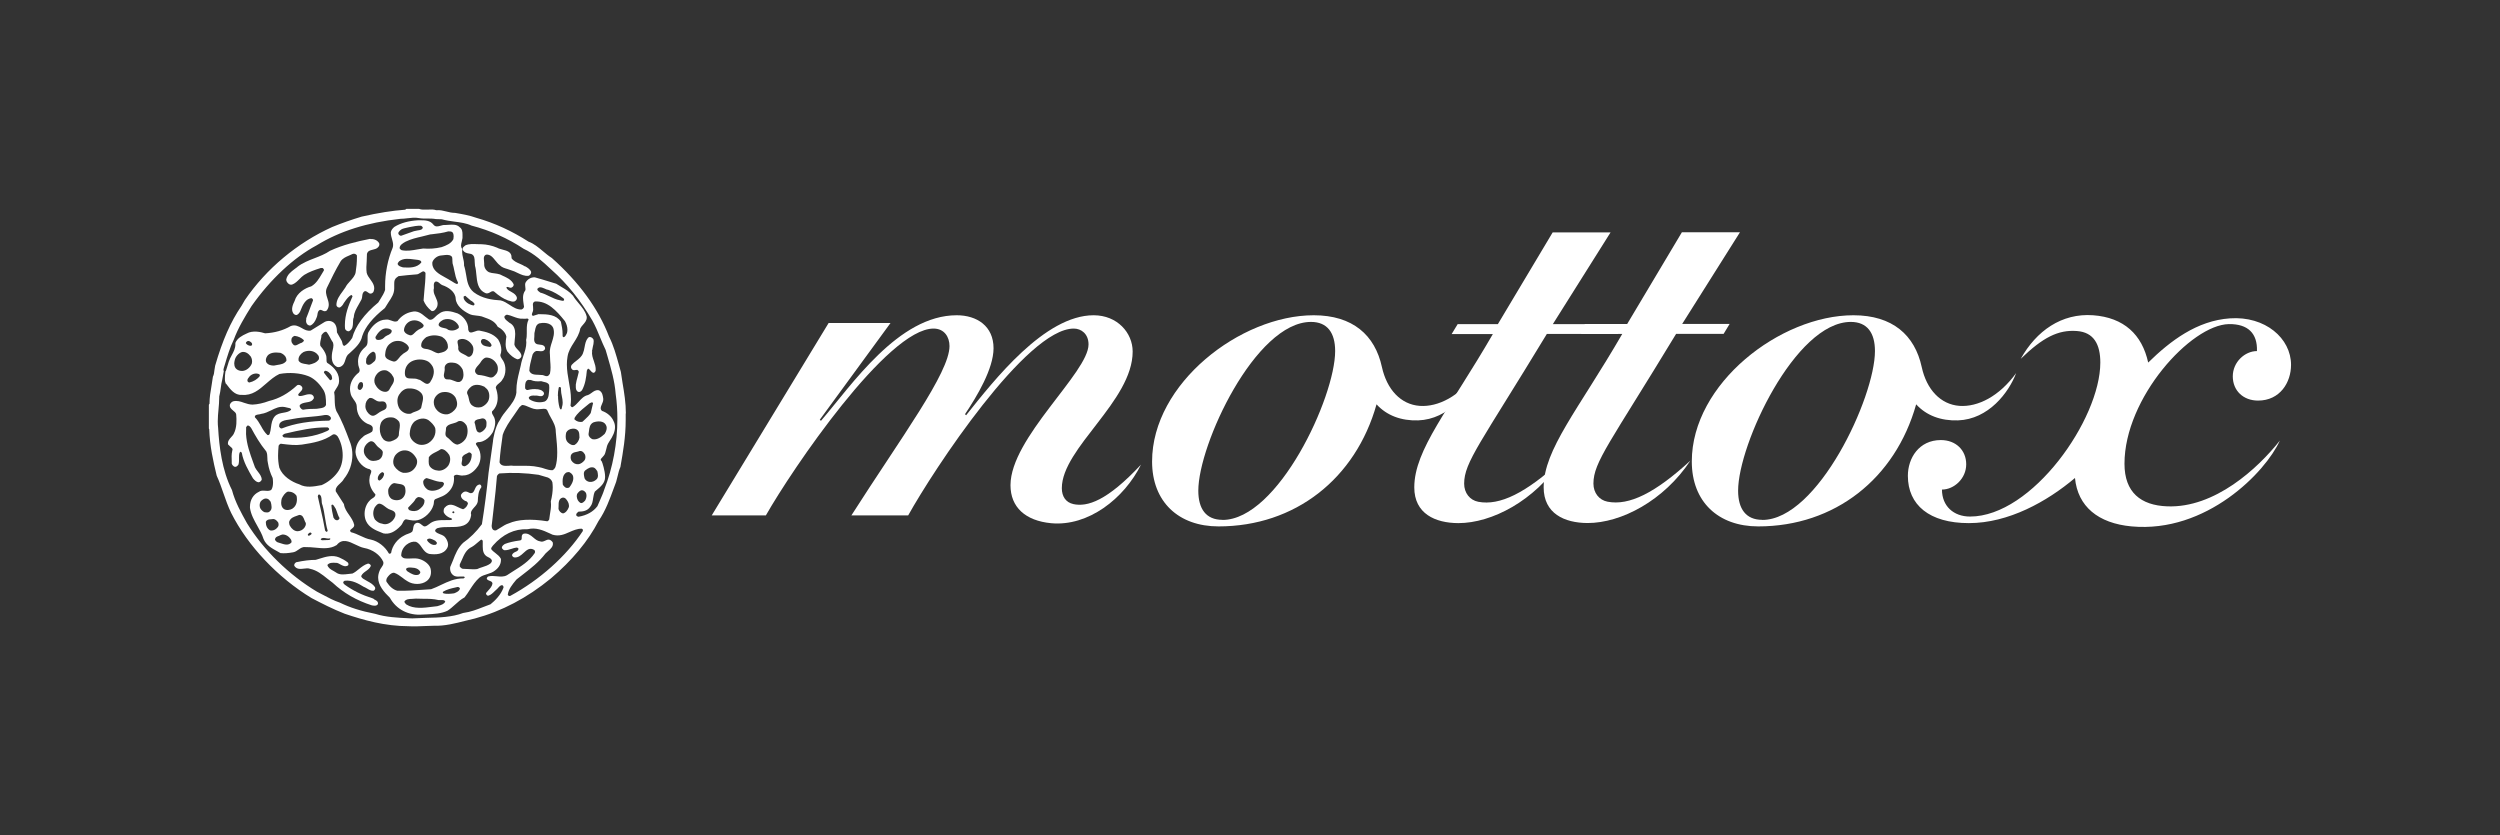
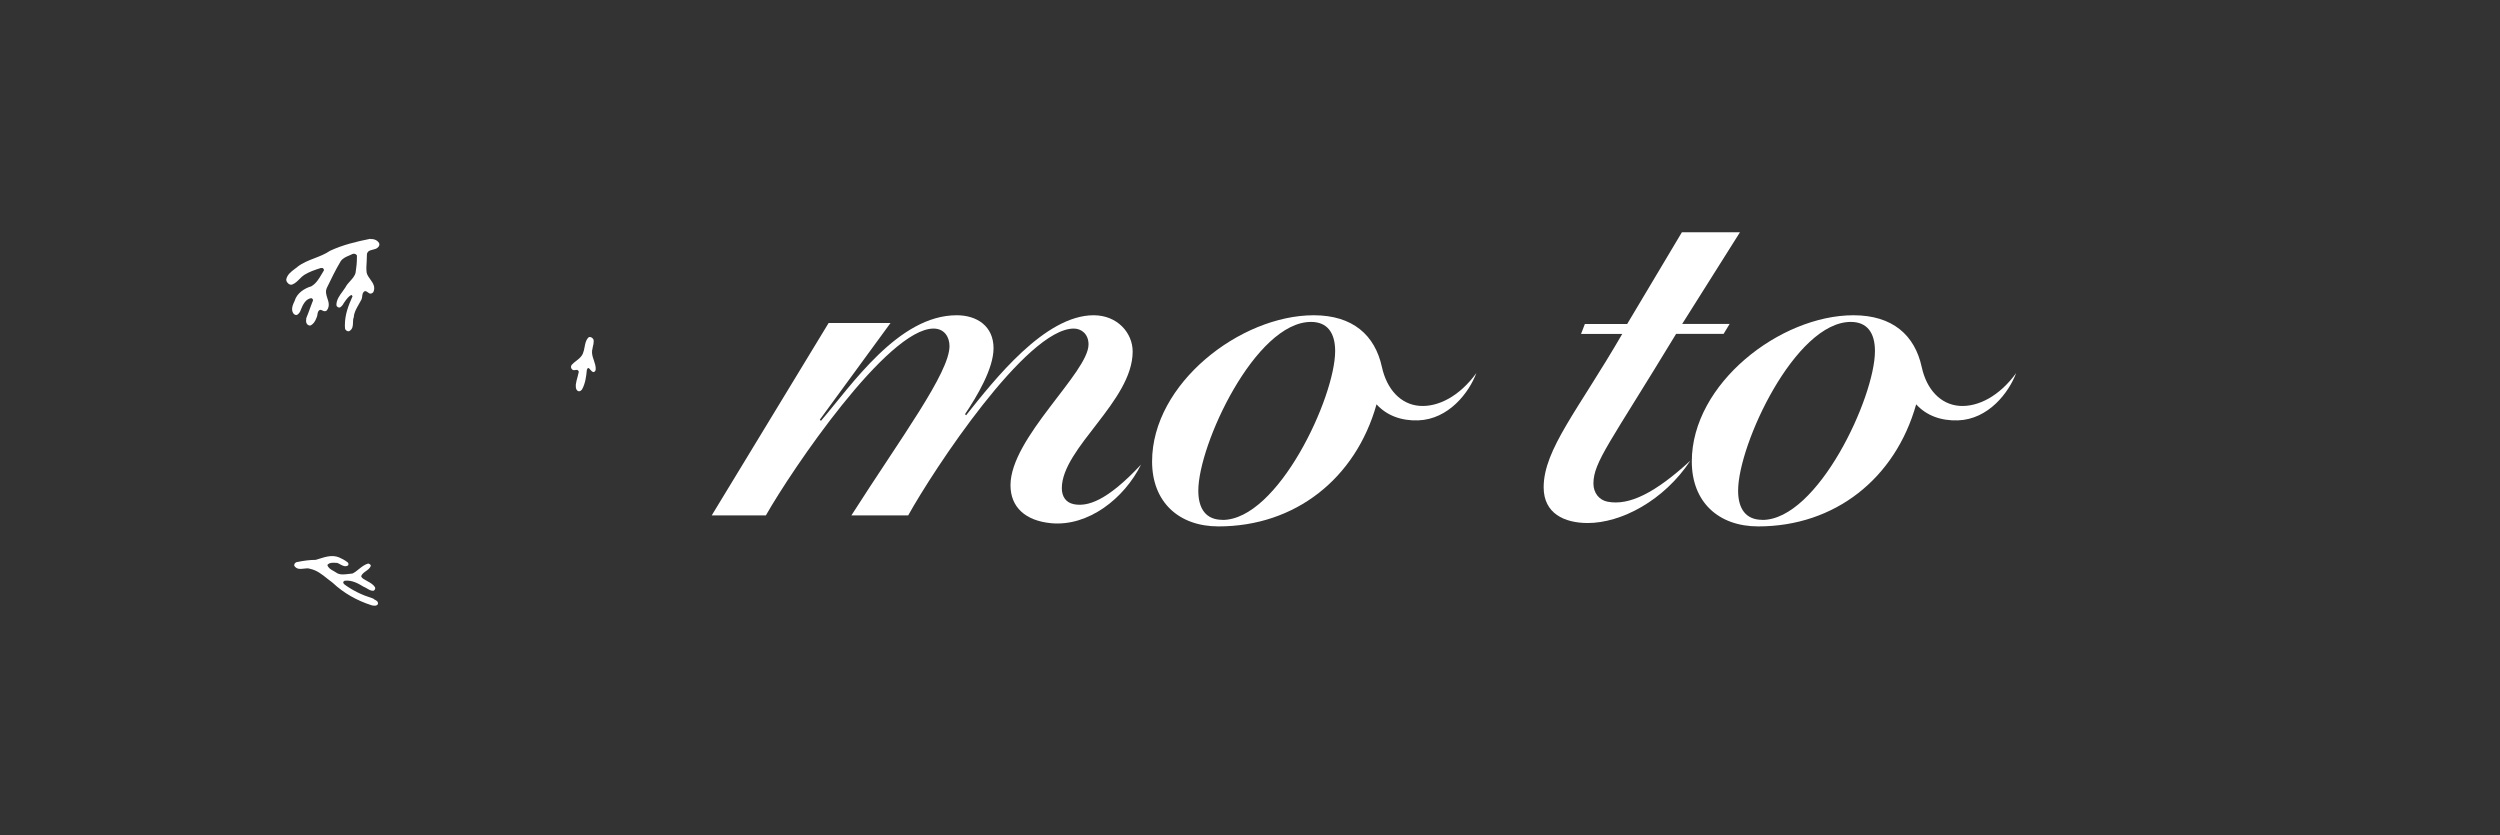
<svg xmlns="http://www.w3.org/2000/svg" id="_レイヤー_1" viewBox="0 0 274.22 91.64">
  <rect x="0" y="0" width="274.22" height="91.64" fill="#333333" stroke="none" />
  <defs>
    <style>.cls-1{fill:#fff;}.cls-2{fill:none;}</style>
  </defs>
-   <rect class="cls-2" width="274.22" height="91.64" />
  <path class="cls-1" d="M155.73,44.52c-2.09-.15-3.61-1.81-4.15-4.26-.76-3.5-3.2-5.68-7.48-5.68-8.03,0-17.73,7.48-17.73,16.04,0,4.41,2.89,7.12,7.29,7.12,8.39,0,15.04-5.23,17.33-13.39,1.12,1.23,2.71,1.82,4.57,1.76,3.35-.12,5.58-3.05,6.38-5.19-1.86,2.56-4.2,3.74-6.21,3.6ZM134.09,57.02c-1.81,0-2.65-1.21-2.65-3.2,0-5.07,6.27-18.51,12.36-18.51,1.81,0,2.65,1.21,2.65,3.2,0,5.06-6.27,18.52-12.36,18.52" />
  <path class="cls-1" d="M214.94,44.52c-2.09-.15-3.62-1.81-4.15-4.26-.76-3.5-3.2-5.68-7.49-5.68-8.01,0-17.73,7.48-17.73,16.04,0,4.41,2.89,7.12,7.29,7.12,8.38,0,15.03-5.23,17.32-13.39,1.12,1.23,2.71,1.82,4.59,1.76,3.35-.12,5.57-3.05,6.38-5.19-1.86,2.56-4.21,3.74-6.22,3.6ZM193.3,57.02c-1.8,0-2.65-1.21-2.65-3.2,0-5.07,6.27-18.51,12.36-18.51,1.81,0,2.65,1.21,2.65,3.2,0,5.06-6.27,18.52-12.36,18.52" />
  <path class="cls-1" d="M117.73,55.29c-.82-.18-1.26-.83-1.26-1.74,0-4.4,7.77-9.56,7.77-14.99,0-2.05-1.68-3.98-4.28-3.98-5.37,0-10.91,7.11-13.99,10.97l-.12-.12c1.33-1.98,3.13-5,3.13-7.23,0-2.42-1.81-3.62-4.04-3.62-6.4,0-11.52,7.66-14.89,11.58l-.13-.12,7.76-10.61h-6.79l-12.82,21.1h5.94c2.84-5,13.33-20.49,18.39-20.49,1.21,0,1.75.96,1.75,1.92,0,2.93-5.33,10.06-10.76,18.57h6.23c2.78-5,12.97-20.49,18.16-20.49.84,0,1.62.6,1.62,1.74,0,3.08-8.56,10.25-8.56,15.44,0,2.42,1.64,3.9,4.46,4.17,4.06.38,8-2.69,9.86-6.43-3.73,4-5.9,4.67-7.44,4.33Z" />
-   <path class="cls-1" d="M221.67,39.34c2.4-2.32,4.08-3.19,6.15-3.03,1.85.14,2.56,1.47,2.56,3.46,0,6.21-7.48,16.89-14.29,16.89-1.81,0-3.08-1.15-3.08-2.96,1.33,0,2.66-1.21,2.66-2.77s-1.15-2.66-2.78-2.66c-2.41,0-3.62,1.99-3.62,3.92,0,3.19,2.35,5.19,6.69,5.19s8.56-2.35,11.64-4.95c.3,3.13,2.55,4.97,6.2,5.31,8.21.76,14.71-5.95,16.27-9.41-2.4,3.04-7.14,7.42-12.36,7.21-2.89-.11-4.68-1.53-4.68-4.67,0-7.23,7.29-15.24,11.45-15.32,2.09-.03,3.15,1.02,3.08,2.96-1.32,0-2.65,1.2-2.65,2.77s1.15,2.66,2.77,2.66c2.41,0,3.62-1.99,3.62-3.92,0-2.91-2.83-5.37-6.7-5.1-3.63.25-6.55,2.48-8.97,4.85-.67-3.08-2.67-4.94-6.04-5.19-3.47-.25-6.23,1.73-7.93,4.76Z" />
  <path class="cls-1" d="M184.51,35.54l6.34-10.06h-6.37l-6,10.06h-4.64l-.42,1.09h4.52c-4.82,8.32-8.62,12.67-8.62,16.82,0,2.89,2.29,3.91,4.82,3.92,3.68,0,8.36-2.44,11.28-6.85-3.87,3.56-6.73,4.97-9.09,4.51-.93-.18-1.55-.97-1.55-1.99,0-2.36,1.83-4.48,9.07-16.42h5.21l.66-1.09h-5.2Z" />
-   <path class="cls-1" d="M177.45,36.64l.54-1.09h-7.66l6.33-10.06h-6.35l-6.01,10.06h-4.41l-.66,1.09h4.52c-4.82,8.32-8.62,12.67-8.62,16.82,0,2.89,2.3,3.91,4.83,3.92,3.67,0,8.35-2.44,11.28-6.85-3.88,3.56-6.74,4.96-9.09,4.51-.93-.18-1.55-.97-1.55-1.99,0-2.36,1.83-4.48,9.07-16.42h7.78Z" />
-   <path class="cls-1" d="M24.5,40.62s.01-.1.03-.17c0,0,.03-.12.03-.12l.11-.36c.27-.91.55-1.85.97-2.71.48-1.29,1.2-2.49,1.96-3.7,2.05-2.91,4.58-5.28,7.13-6.65,2.54-1.56,5.55-2.51,9.2-2.91.25,0,.51-.03.76-.06.41-.05.83-.1,1.26-.02.31.06.61.05.9.05.31,0,.64,0,.97.06.02,0,.58.02.63.02.46.13.94.2,1.41.26.63.08,1.29.17,1.85.43,2.06.54,3.98,1.39,5.73,2.55,1.15.53,2.08,1.39,3.05,2.3,1.7,1.5,3.21,3.38,4.49,5.58.33.6.6,1.23.85,1.85.19.45.38.92.6,1.36h0s.23.79.23.79c.37,1.28.76,2.61.87,4.03.13.9.19,1.83.19,2.76,0,2.63-.5,5.34-1.44,7.74-.12.39-.29.76-.45,1.13,0,0-.27.62-.3.69-.46.61-1.15,1-2.07,1.16-.13-.02-.22-.08-.26-.18h0s0-.03,0-.03c0-.17.18-.29.26-.35.46,0,.96-.07,1.27-.52.23-.27.28-.6.33-.95.04-.25.08-.51.19-.73.02-.01.15-.13.15-.13.48-.4.97-.81.97-1.44,0,0,0-.11,0-.11,0-.55-.3-1.54-.38-1.66,0,0-.01-.01-.02-.02-.05-.04-.08-.09-.08-.13h0c0-.08.08-.17.18-.27.12-.13.27-.28.32-.49,0,0,.14-.52.14-.52.05-.23.08-.37.29-.7.43-.61.64-1.13.64-1.61,0-.24-.06-.47-.17-.67-.19-.47-.69-.91-1.26-1.1-.1-.09-.14-.19-.14-.3,0-.14.07-.29.13-.43.07-.16.15-.33.15-.51,0,0,0-.03,0-.03v-.07c-.05-.34-.09-.73-.47-.92,0,0-.02,0-.03,0-.3-.07-.55.11-.79.29-.12.09-.25.18-.38.23-.44.09-.72.4-1.02.73-.2.22-.41.45-.67.6-.02,0-.12.04-.23-.16.03-.24.05-.47.05-.7,0-.67-.12-1.31-.23-1.93-.11-.62-.22-1.24-.22-1.89,0-.28.02-.56.07-.84.08-.59.39-1.09.7-1.57.3-.47.61-.96.7-1.54.08-.16.19-.29.3-.41.2-.23.41-.47.41-.79,0-.05,0-.11-.02-.16-.14-.54-.51-.98-.86-1.4-.22-.27-.46-.54-.63-.84-.37-.43-.83-.7-1.27-.96l-.57-.35s-.02,0-.03-.01l-1.51-.46-.8-.23s-.02,0-.02,0c-.39-.02-.76.18-.99.55-.05.09-.06.18-.06.27,0,.08.01.15.02.23.01.08.02.15.02.22,0,.05,0,.11-.02.16-.19.25-.25.53-.25.81,0,.22.03.44.06.64,0,0,.04.29.05.35-.03.15-.15.27-.3.3-.48.01-.89-.25-1.28-.51-.31-.2-.63-.41-.99-.49-.9-.05-2.03-.2-2.95-.9-.61-.5-.72-1.21-.83-1.9-.06-.34-.12-.7-.23-1.03,0-.02,0-.12,0-.12,0-.25-.05-.49-.11-.72-.05-.22-.1-.44-.1-.66l.02-.24h0s0-.06-.02-.08c-.08-.11-.12-.23-.12-.36,0-.15.04-.3.08-.45,0,0,.08-.38.08-.38,0,0,0-.02,0-.02v-.26s0-.12,0-.12c0-.28-.03-.6-.31-.79,0,0,0,0,0,0,0,0,0,0,0,0-.32-.33-.81-.29-1.23-.26,0,0-.36.02-.36.02-.17-.02-.34.03-.51.08-.29.08-.55.16-.78-.12-.36-.47-.91-.48-1.44-.48,0,0-.25,0-.25,0-1.03.06-1.9.3-2.58.72-.2.15-.35.36-.4.57,0,.03,0,.06,0,.1,0,.25.07.47.13.68.06.21.12.41.12.63,0,.1-.01.21-.05.32-.54,1.29-.83,2.77-.83,4.21,0,.14,0,.28,0,.41-.11.36-.31.67-.5.98,0,0-.23.37-.25.4-1.55,1.28-2.51,2.59-2.86,3.89-.31.46-.6.74-.86.87-.15-.03-.18-.14-.22-.33,0,0-.05-.18-.05-.18,0,0,0-.02-.01-.03,0,0-.52-.93-.53-.94,0-.47-.08-.98-.55-1.19-.22-.1-.52-.09-.76.02-.01,0-1.47.9-1.57.97-.37.07-.66-.09-.97-.27-.36-.2-.73-.41-1.21-.23-.83.48-1.78.75-2.82.8-.48-.15-1.36-.35-2.02.02-.51.23-1.03.51-1.24,1.03,0,.01,0,.03,0,.04,0,0,0,.11,0,.11,0,.45-.2.83-.4,1.2-.12.22-.24.45-.32.69,0,0-.28.91-.31,1-.01.02-.04.05-.06.08,0,0-.14.86-.01,1.21.12.35.06.12.06.12,0,0,.01.02.01.02l.05.06c.41.55.91,1.23,1.67,1.17,1.14.11,1.9-.55,2.71-1.26.45-.39.91-.79,1.43-1.03,1.07-.2,2.28-.11,3.15.23.55.2,1.14.71,1.57,1.37.38.48.39,1.12.39,1.74,0,0,0,.03,0,.06-.13.3-.45.34-.76.38,0,0-.26.04-.26.04-.59,0-1.06.02-1.48.1-.15,0-.25-.13-.35-.27-.02-.04-.04-.09-.04-.14,0-.04.01-.09.03-.12.19-.18.43-.22.69-.27.18-.03.37-.06.53-.14.12-.06.24-.19.3-.3,0,0,0-.02.01-.03,0-.02,0-.03,0-.05,0-.17-.14-.31-.29-.36-.26-.05-.49.01-.72.08-.18.05-.37.11-.57.1-.07-.03-.12-.06-.15-.11.02-.12.12-.22.22-.32.12-.12.25-.25.25-.42,0-.05-.01-.11-.05-.17-.13-.19-.35-.25-.52-.17,0,0-.02,0-.02.02-.96.89-1.97,1.45-3.06,1.71-.67.25-1.24.37-1.81.4-.34,0-.64-.1-.94-.2-.39-.14-.76-.27-1.2-.16-.16.06-.31.22-.35.36-.06.31.15.48.35.65.16.13.32.25.34.44.05.58.08,1.44-.26,2.09-.06.14-.18.27-.29.39-.2.22-.4.45-.35.77,0,.02,0,.03.02.04l.23.22c.2.16.31.26.21.49-.08.36-.07.76-.05,1.15,0,0,0,.22,0,.22.03.14.15.28.29.35.16.06.32-.03.45-.24,0,0,0-.02.01-.03.04-.15.05-.32.05-.49,0-.04,0-.2,0-.24,0-.19,0-.38.07-.55,0,0,0,0,0,0,.02-.03.06-.07.09-.09.02,0,.03.01.05.02.02.02.08.08.09.09.19,1.02.71,1.92,1.22,2.79l.02.03c.18.21.35.38.58.42.19,0,.31-.16.36-.26,0-.01.01-.03.01-.05h0c-.02-.34-.22-.59-.41-.84-.12-.16-.25-.32-.33-.49,0,0-.2-.55-.2-.55-.35-.97-.72-1.98-.78-3.09,0,0,.01-.61.01-.77,0-.01.06-.07.06-.07.04-.06.07-.1.12-.11.16,0,.28.15.39.31.42.78.94,1.69,1.64,2.54.11.23.11.48.12.72,0,.18.01.37.06.56.09.57.27,1.12.52,1.63.02.14.04.3.04.47,0,.29-.04.59-.17.8-.16.17-.41.15-.67.13-.25-.02-.51-.04-.72.12-.61.29-.97.89-.97,1.63v.12c.1.73.46,1.36.8,1.97.26.46.53.94.69,1.45.28.69.95,1.05,1.54,1.37,0,0,.3.17.3.17.01,0,.03,0,.04.01.37.04.82.01,1.37-.09.22-.04.4-.16.58-.29.23-.16.45-.32.75-.28.36-.01.76.03,1.1.06.8.08,1.62.16,2.32-.27,0,0,.02-.01.03-.02.6-.75,1.34-.39,2.06-.04.32.15.62.3.92.36.96.17,1.79.77,2.12,1.52.01.05.02.09.02.13,0,.19-.11.34-.22.5-.09.13-.17.24-.21.38-.1.25-.15.49-.15.72,0,.87.65,1.6,1.29,2.22.7,1.28,2.04,1.97,3.59,1.84l.45-.02c.79-.04,1.6-.08,2.28-.4.3-.19.57-.44.83-.67.32-.29.65-.59,1.02-.78.01,0,.02-.02.03-.03.21-.26.4-.55.58-.84.3-.46.61-.93,1.04-1.31.25-.2.55-.29.84-.38.31-.1.61-.19.87-.4.25-.18.65-.57.65-1.14,0-.04,0-.07,0-.11,0-.01,0-.03-.01-.04-.13-.26-.36-.44-.59-.62-.17-.13-.34-.26-.47-.44,0-.01,0-.03,0-.04,0-.11.07-.19.14-.28,0,0,.07-.09.07-.09,1.07-1.22,2.33-1.82,3.76-1.77,0,0,.02,0,.03,0,.91-.23,1.69.12,2.45.47,0,0,.28.13.28.13.73.21,1.28-.03,1.86-.29.42-.18.84-.37,1.32-.37.05.02.12.05.15.11,0,.04,0,.11-.01.15-1.82,2.76-4.72,5.35-7.95,7.11-.05.02-.11.03-.16,0-.06-.02-.1-.07-.12-.12.07-.61.49-1.11.89-1.6,0,0,.08-.09.08-.09-.01.01.68-.53.68-.53.87-.67,1.77-1.37,2.49-2.31,0,.01.26-.24.26-.24.3-.26.64-.55.53-.97,0-.01,0-.03-.02-.04-.13-.17-.27-.26-.42-.27-.15,0-.28.06-.4.12-.18.08-.34.15-.55.07-.29-.04-.52-.23-.74-.42-.3-.25-.61-.51-1.05-.42-.22.08-.22.26-.22.41v.03c0,.19-.03.27-.19.3-.68.09-1.21.21-1.67.39-.12.07-.24.18-.3.3,0,.02-.02.08-.02.08,0,.12.1.19.18.26l.03.02s.04.02.06.02c.29.02.54-.07.79-.15.18-.06.37-.12.56-.14.08,0,.15.04.21.12-.02.21-.16.28-.33.35-.13.06-.3.14-.38.33,0,.01,0,.02,0,.04,0,0,0,.02,0,.02.02.1.13.19.22.22.44.06.76-.23,1.04-.49.36-.33.67-.62,1.17-.33.09.08.12.21.06.34-.6.9-1.51,1.46-2.39,2.01,0,0-.65.42-.65.42-.34.2-.75.16-1.14.12-.29-.03-.62-.06-.92.02-.02,0-.03.01-.04.02-.06.06-.12.12-.12.2,0,.02,0,.03,0,.04l.02.04s.01.03.02.03c.07.07.17.11.27.15.19.07.3.13.31.31-.05.3-.27.54-.48.77,0,0-.2.23-.2.23-.02.03-.03.04-.03.07l.03.11c.03.06.09.11.16.14.02,0,.05,0,.07,0,.28-.08.51-.31.71-.51,0,0,.27-.25.27-.25,0,0,.1-.11.1-.11.14-.15.28-.31.45-.28.09.05.13.13.13.21,0,.02,0,.04,0,.06-.3.81-.94,1.43-1.42,1.82-.02,0-.79.3-.79.3-.69.27-1.41.55-2.18.65,0,0-.02,0-.02,0-1.22.47-2.65.51-4.04.54,0,0-1.55.06-1.55.06,0,0-.31-.01-.31-.01-1.28-.06-2.59-.12-3.76-.49-1.56-.3-2.78-.69-3.86-1.22-.69-.23-1.34-.58-1.96-.91l-.57-.3c-3.05-1.82-5.85-4.55-7.67-7.5-.64-1.15-1.31-2.34-1.65-3.64-1.12-2.22-1.4-4.8-1.52-6.81-.03-.25-.04-.5-.04-.75,0-.44.04-.87.08-1.29.04-.44.08-.88.08-1.34v-.08c.08-.31.13-.64.17-.95.04-.3.08-.6.16-.89l.18-.98ZM37.75,37.93s0,0,.02,0h-.02M63.41,56.14h-.02.02M32.68,43.32h0s0,0,0,0M35.72,44.42h0s0,0,0,0M62.09,53.51c-.15-.08-.28-.21-.36-.36,0-.1-.02-.23-.02-.36,0-.35.07-.74.41-.96.12-.04.24-.07.36-.03.09.05.28.18.36.37.12.36,0,.79-.38,1.28-.1.09-.27.08-.37.06M61.75,56.31c-.25-.04-.43-.27-.49-.48,0-.03.01-.31.01-.31,0-.39,0-.8.41-.93.16-.03.29.02.4.14.15.18.33.44.33.74,0,.05,0,.11-.02.17-.11.3-.34.63-.65.68M51.02,32.39s0,0,0,0c.01.06.14.17.61.57,0,0,.02.01.03.02.14.06.3.2.39.35,0,0,0,.02,0,.03,0,.08-.08.13-.12.15-.25-.05-.81-.22-1.05-.72,0,0-.01-.06-.01-.06-.01-.05-.02-.1-.02-.13,0-.04,0-.07.03-.09.02-.02.06-.04.1-.05.03,0,.06,0,.08.03-.02-.02-.03-.05-.03-.08M63.81,53.78c.23-.02.39.18.47.3.03.1.05.19.05.29,0,.18-.05.36-.16.55-.13.13-.24.24-.39.26-.2.01-.36-.25-.41-.33-.06-.13-.11-.28-.11-.43,0-.13.03-.25.12-.35.12-.14.26-.28.43-.3M62.63,49.93c.11-.26.33-.31.59-.36.13-.03.25-.05.36-.1.23-.04.42.09.59.4.07.21.06.44-.04.6-.15.19-.41.44-.73.45-.28.02-.55-.13-.73-.41-.05-.1-.08-.23-.08-.35,0-.08.01-.15.03-.22M34.05,58.72s-.01,0-.02,0c0,0,.01,0,.02,0,0,0,0,0,0,0M34.02,58.7s-.03.02-.04.03c-.03,0-.07.01-.13.03,0,0-.01,0-.03,0-.02-.02-.06-.06-.06-.1.01-.03.02-.05.03-.08.01-.01.04-.04.04-.04,0,0,0,0,0,0,.06-.06.12-.12.19-.13.07,0,.12.03.16.1,0,.09-.07.13-.16.19M65.51,51.65c.04.15.08.33.08.5,0,.16-.04.31-.15.42-.23.22-.47.31-.75.29-.24-.02-.45-.16-.56-.37,0-.01-.02-.07-.02-.07-.03-.13-.07-.3-.07-.44,0-.19.06-.32.19-.41.28-.21.57-.39.91-.28.15.06.28.24.37.38M63.34,47.17c.19.16.2.39.21.64,0,0,.01.19.01.19-.05.33-.26.65-.53.8-.28.09-.54-.09-.73-.26-.17-.16-.25-.38-.25-.66,0-.13.02-.27.05-.42.11-.25.38-.42.71-.44.2-.02.39.03.53.15M64.8,45.3c-.17.27-.41.5-.64.71,0,0-.22.21-.27.25-.32.08-.66-.03-.89-.27.01-.06.02-.13.03-.16.29-.49.74-.86,1.17-1.21,0,0,.44-.36.44-.36,0,0,.05-.03.05-.03.09-.05.2-.11.28-.09.03.01.06.04.08.09-.02.07-.24,1.02-.25,1.06M64.55,47.65h0s.05-.35.05-.35c.05-.4.09-.77.49-.97.47-.16,1.12-.19,1.37.28.06.11.09.22.09.33,0,.26-.13.5-.23.66-.37.34-.81.67-1.32.58-.22-.08-.44-.3-.44-.53M59.72,51.4c-.21-.07-.42-.13-.65-.17-.67-.15-1.31-.14-1.99-.14h-.78c-.14-.03-.31-.02-.5,0-.42.02-.85.05-1.01-.38.07-1.03.21-2.04.35-3.01.26-.77.75-1.47,1.23-2.15,0,0,.61-.89.61-.89,0,0,.07-.06.07-.06.09-.09.17-.17.27-.18.24.03.48.13.7.23.35.15.69.29,1.12.23,0,0,.26-.02.26-.02.34-.04.57-.05.67.24.1.26.24.5.37.74.26.46.52.93.52,1.5v.03s.04.43.04.43c.06.6.12,1.22.12,1.84s-.06,1.15-.2,1.59c-.06.13-.18.3-.33.35-.32,0-.61-.09-.89-.18M29.17,57.22c.11-.23.32-.25.54-.26,0,0,.27-.03.27-.03.19.01.37.14.54.39.02.07.04.15.04.23,0,.08-.02.16-.06.22-.22.32-.54.47-.86.41-.36-.18-.48-.56-.48-.88,0-.02,0-.05,0-.07M29.7,55.07c.04.16.09.36.09.55,0,.17-.04.33-.17.44,0,0-.01.01-.02.02-.09.13-.27.16-.59.1-.18-.07-.35-.25-.44-.39-.06-.1-.09-.23-.09-.36,0-.17.05-.34.14-.46.17-.17.41-.36.71-.26.11.03.22.13.35.31h0s.01.06.01.06M36.45,55.35c.11,0,.23.21.31.35,0,0,.07.11.07.11h0s.13.35.13.35c.08.23.15.45.28.66,0,.1-.09.19-.18.23-.11.04-.23,0-.32-.06-.02-.03-.14-.18-.16-.21-.11-.47-.2-.9-.23-1.36.04-.05.09-.09.13-.09M35.74,59.04c.14.02.3.05.44.01.01,0,.06.03.06.07,0,0,0,0,0,.01-.03.02-.08.07-.12.1-.06,0-.76.03-.81.03-.06-.02-.1-.06-.14-.11.11-.17.29-.16.56-.12M35,54.23c.23.1.26.32.28.65,0,.18.02.37.09.52.13.45.21.93.28,1.39.08.47.15.96.29,1.41,0,0,0,0,0,.01,0,.06-.06.11-.11.13-.04,0-.09-.04-.14-.11,0,0-.02-.02-.03-.04-.14-.82-.32-1.63-.5-2.41l-.3-1.32c0-.07.03-.19.13-.23M30.64,51.3c-.1-.45-.14-.89-.14-1.32,0-.37.03-.73.06-1.08.03-.09.14-.2.24-.23.04,0,.22.03.22.03.68.08,1.38.17,2.08.07,1.29-.19,2.43-.41,3.4-1.1.07-.03.26-.12.54.2.34.56.55,1.31.55,2.07,0,.69-.18,1.38-.59,1.91-.43.58-1.08,1.09-1.74,1.37,0,0-.04,0-.04,0-.78.15-1.67.31-2.38-.09-.84-.27-1.85-.89-2.2-1.83M36.12,46.14c-2.15.03-3.8.3-5.19.85-.04.01-.17.05-.31-.19,0-.03,0-.06,0-.09,0-.13.04-.25.12-.34.25-.25.59-.29.95-.34,0,0,.5-.09.5-.09.57-.11,1.16-.16,1.72-.21.57-.05,1.15-.1,1.73-.21.31-.04.55.07.66.31,0,.02,0,.04,0,.06,0,.1-.09.19-.19.24M35.64,40.67c.29-.01.58.26.73.52,0,0,.03.13.03.13.02.07.03.12.03.17,0,.04-.01.08-.04.12-.05.08-.13.11-.2.08-.26-.29-.5-.6-.65-.8-.01-.02-.01-.04-.01-.05,0-.08.08-.14.12-.16M30.79,48.66s0,0-.02,0c0,0,.02,0,.02,0M36.11,47.04c0,.06-.03.15-.24.24-1.34.62-3.01.86-4.71.7-.07-.02-.13-.09-.18-.16h0c0-.1.08-.15.2-.22l.04-.02s.07-.02.07-.02c1.5-.35,3.06-.71,4.65-.68.08.03.13.1.15.13,0,0,0,.02,0,.03M30.65,58.74s.31-.11.31-.11c.38-.02.74.19.97.58.03.07.05.14.05.2,0,.03,0,.05-.01.08-.32.39-.79.23-1.21.09,0,0-.32-.1-.32-.1-.11-.05-.25-.18-.28-.3.04-.28.26-.35.5-.42M32.07,55.8c-.27.15-.67.22-.95.02-.22-.17-.28-.43-.28-.67,0-.2.04-.39.07-.48.13-.26.35-.64.68-.75.41,0,.73.16.94.47.03.13.04.27.04.39,0,.45-.18.81-.5,1.01M31.81,57.7c-.06-.11-.1-.25-.1-.38,0-.07.01-.14.05-.2.17-.33.47-.43.79-.54,0,0,.23-.08.27-.1.36,0,.46.27.57.56.04.12.09.23.15.32,0,.04.01.07.01.11,0,.16-.09.31-.17.43-.19.23-.43.35-.73.37-.38,0-.68-.3-.83-.57h0M37.23,56.82v.02h0v-.02M51.32,55.2v.02s0,0,0,0c0,0,0-.01,0-.02M49.74,56.3c-.06,0-.11-.05-.14-.11h0s.05-.09.1-.11c.07,0,.12.04.14.08,0,.02,0,.03,0,.06-.01.03-.05.05-.1.08M49.77,56.3h-.01.01M46.84,59.22s0-.03.01-.04c.22-.19.46-.09.77.07,0,0,.09.04.12.06,0,0,.15.16.17.19,0,.02.01.04.01.06,0,.09-.06.17-.15.2-.25.06-.54-.05-.8-.32,0,0-.02-.03-.02-.03-.06-.07-.11-.13-.11-.19M44.54,62.45s0-.03,0-.05c.15-.2.45-.16.71-.13,0,0,.21.02.21.02.29.06.5.19.62.4.09.18-.12.32-.19.35-.4.12-.77-.1-1.12-.32,0,0-.07-.04-.07-.04-.08-.07-.15-.15-.15-.23M50.43,62.16v-.25s.23-.5.23-.5c.24-.56.48-1.14,1.11-1.43.23-.13.43-.31.63-.48,0,0,.31-.26.37-.31.07,0,.12.05.18.12,0,0,0,0,0,0,0,.03,0,.32,0,.32,0,.1,0,.21,0,.32,0,.46.08.92.57,1.15.18.08.38.19.43.37,0,.02,0,.03,0,.05,0,.07-.03.16-.16.29-.26.2-.58.3-.89.4-.19.06-.38.12-.56.21-.33.04-.62.02-.93,0,0,0-.65-.03-.65-.03-.1-.02-.21-.09-.31-.23M50.43,62.18s0,0,0,0c0,0,0,.01,0,.02v-.02M54.61,42.38h0s0,0,0,0M61.19,43.43c0-.31.03-.61.09-.89.01-.06.06-.1.13-.09.06,0,.1.04.12.1,0,.06,0,.11,0,.16,0,.27.05.52.1.76.05.23.09.46.09.7,0,.16-.02.32-.08.49,0,.02-.01.07-.01.07-.02.1-.03.16-.1.18-.06,0-.11-.06-.15-.18-.12-.42-.17-.87-.17-1.31M58.77,38.51c.11-.03.23,0,.36,0,.23.03.49.06.65-.22,0-.02.01-.05.01-.06,0-.13-.05-.24-.14-.3-.13-.1-.29-.11-.45-.13-.17-.02-.32-.03-.44-.13-.12-.11-.17-.25-.17-.47l.02-.27s.01-.38.01-.39c0,0,.06-.27.06-.27.06-.33.12-.66.47-.8.27-.06,1.24-.2,1.54.52.17.55,0,1.05-.15,1.53-.14.42-.28.85-.22,1.35,0,0,.03.7.03.7.02.24.04.49.04.73s-.02.46-.07.69c-.07.13-.17.23-.27.26-.14.03-.24-.01-.37-.06,0,0-.14-.05-.14-.05,0,0-.02,0-.03,0l-.44-.03c-.42-.01-.84-.02-1.01-.44.02-.5.15-.99.27-1.45,0,0,.08-.3.09-.34.11-.2.22-.31.34-.35M58.11,41.67s.14.02.14.02c.28.13.69.17,1.11.12,0,0,.29.08.29.08.24.05.46.1.58.32.01.11.02.21.02.32,0,.25-.03.49-.06.73l-.03.2c-.08.3-.22.49-.41.58-.53.17-1.19.08-1.67-.24-.06-.08-.08-.13-.08-.17,0-.03.01-.05.02-.06.15-.19.38-.19.63-.18,0,0,.1,0,.1,0,.09-.01.2.01.3.03.22.05.48.1.61-.18.04-.12-.03-.26-.14-.33-.14-.14-.33-.17-.51-.21h-.06c-.35-.05-.68-.02-1.07.08-.12.02-.2-.06-.28-.18,0-.03,0-.07,0-.07,0-.06,0-.11,0-.17,0-.27.04-.55.29-.68.06-.03.13-.01.21,0M57.61,42.6s0,0,0,0c0,0,0,.01,0,.02,0,0,0-.01,0-.02M58.06,40.68h0s0-.01,0-.01c0,0,0,0,0,.01M39.83,42.22c0,.24-.11.44-.3.55-.11.02-.23-.04-.28-.14-.01-.05-.02-.09-.02-.14,0-.15.05-.3.15-.45.05-.09.15-.14.25-.13.09.01.16.08.18.17,0,.05.01.1.01.15M52.77,44.66c-.37.08-.72.02-.95-.17-.27-.18-.33-.45-.39-.74h0c-.04-.17-.07-.35-.16-.51-.02-.05-.04-.11-.04-.17,0-.21.18-.39.32-.54.47-.51,1.19-.3,1.57-.12h0s.3.27.3.27c.16.19.25.45.25.74,0,.11-.01.23-.04.35-.09.42-.51.77-.86.89M53.78,41.41h0c-.42-.13-.86-.26-1.34-.29-.18-.06-.33-.25-.34-.43.02-.25.19-.44.37-.64.12-.14.25-.28.33-.44.09-.12.28-.36.53-.39.46,0,.89.25,1.14.69.1.15.14.34.14.54,0,.18-.04.36-.13.5,0,0-.01.02-.01.02-.17.22-.39.49-.67.43h0M50.67,50.61c.02-.08.03-.17.03-.26,0-.05,0-.1-.02-.15.08-.24.28-.34.5-.44,0,0,.2-.11.24-.13.08-.02.2,0,.32.19,0,.02,0,.04,0,.06,0,.46-.18,1-.68,1.23-.08.05-.2.04-.28,0-.12-.08-.15-.17-.15-.29,0-.06.01-.13.03-.21M50.93,50.14h0s0,0,0-.01c0,0,0,.01,0,.01M48.86,47.57c0-.09.02-.2.04-.31,0,0,.03-.35.03-.35.15-.3.44-.38.75-.46.2-.06.41-.11.58-.24.4-.14.71.16.9.43.09.19.13.42.13.65,0,.32-.08.64-.25.89-.21.29-.52.51-.85.59-.32-.02-.54-.24-.78-.48,0,0,0,0,0,0-.13-.13-.26-.26-.4-.35-.12-.1-.15-.22-.15-.36M46.44,52.75c.05-.15.21-.28.36-.31.04.01.56.17.56.17.37.13.75.26,1.16.25,0,0,0,0,0,0,.07.04.15.09.18.17-.01.3-.31.51-.56.64-.36.16-.92.26-1.29,0-.28-.23-.43-.51-.43-.79,0-.04,0-.09.01-.13M44.77,55.68s.29-.3.29-.3c.2-.2.41-.41.53-.66.09-.11.19-.16.28-.2.23,0,.53.07.69.35,0,.03,0,.06,0,.1,0,.47-.44.81-.63.94-.27.18-.66.2-1.01.06-.08-.06-.15-.14-.15-.23,0-.02,0-.03,0-.05M42.58,53.89c0-.08,0-.16.02-.25.09-.23.33-.62.66-.65.02,0,.39.07.39.07.46.06.77.13.81.56.01.08.02.16.02.23,0,.39-.18.73-.49.91-.32.16-.76.14-1.06-.05-.23-.17-.35-.44-.35-.82M41.87,51.81c.09-.05.17,0,.26.13,0,.3-.19.6-.49.77-.09,0-.14-.05-.19-.12,0-.04-.01-.08-.01-.12,0-.29.21-.53.43-.66M42.39,51.88v.02s0,0,0,0h0s0-.01,0-.02M41.58,49.11s.07.06.07.06c.15.12.33.26.34.43,0,.39-.16.69-.45.84-.34.14-.82.19-1.11-.05-.34-.27-.53-.61-.52-.95,0-.09.01-.19.04-.28.09-.34.39-.65.71-.76.28-.02.42.16.57.36.1.13.2.25.33.34M41.09,39.61s-.15.13-.15.13c-.19.17-.38.34-.62.26-.13-.06-.17-.17-.17-.32,0-.07.01-.15.02-.24,0,0,.01-.08.01-.11.14-.34.42-.63.71-.75.12-.03.23.09.29.21.02.13.04.26.04.38,0,.17-.03.33-.13.44M42.53,36.76c-.15.08-.31.16-.42.3-.21.19-.5.27-.78.21-.04-.03-.15-.13-.15-.25,0-.02,0-.05.01-.07.18-.32.56-.88,1.09-.93,0,0,.06,0,.06,0,.25.01.5.03.63.25,0,.27-.2.38-.43.5M44.85,38.14c0,.28-.21.4-.42.53-.12.07-.24.14-.33.24-.12.08-.23.22-.33.35-.25.31-.43.49-.75.35,0,0-.04-.01-.04-.01-.33-.12-.74-.26-.74-.66.03-.44.12-.99.63-1.31.33-.24.77-.3,1.22-.17.23.09.65.31.76.66,0,0,0,0,0,.01M46.09,36.07c-.11.05-.22.1-.3.17-.11.07-.2.16-.29.25-.21.22-.37.36-.61.26-.25-.07-.54-.25-.58-.53.02-.44.32-.85.73-1.01.52-.19,1.11,0,1.43.45,0,.01,0,.02,0,.03,0,.19-.14.27-.37.37M49.09,38.23c-.18.34-.54.42-.88.49,0,0-.08.02-.13.03-.21-.03-.38-.12-.54-.2h0c-.14-.07-.28-.15-.44-.19-.1-.05-.22-.06-.35-.08-.23-.03-.45-.06-.55-.31,0-.04,0-.08,0-.11,0-.42.38-.75.56-.88.56-.25,1.12-.26,1.73-.03.02.01.28.22.28.22.23.24.36.53.36.84,0,.08,0,.16-.03.23M50.29,35.99c-.3.27-.77.34-1.14.18-.14-.13-.32-.17-.5-.2-.22-.05-.42-.09-.54-.3,0,0,0-.02,0-.02,0-.3.36-.49.53-.58.62-.22,1.34.05,1.66.64.03.08.06.23-.01.3M49.37,36.13s0,0,0,0c0,0,0,0,0,0M51.79,38.89c-.11.15-.27.32-.49.22-.11-.09-.26-.16-.41-.24-.35-.17-.69-.33-.62-.77,0,0,0-.03,0-.04,0,0-.04-.26-.04-.26-.07-.29-.09-.47.15-.56.54-.22,1.16.16,1.44.65.17.29.12.74-.03.99M44.26,51.87c-.41-.09-.79-.38-1.03-.77-.07-.14-.1-.29-.1-.44,0-.27.1-.55.24-.74.34-.42.82-.6,1.3-.49.41.09.78.42,1.02.89.14.33.05.75-.26,1.1-.28.33-.67.48-1.17.44M43.09,45.79c.26.06.52.23.7.48.05.13.07.26.07.39,0,.16-.03.32-.05.47-.03.17-.06.35-.06.53,0,.03,0,.05,0,.08-.11.36-.44.53-.89.68-.28.06-.56-.01-.78-.2-.27-.29-.42-.72-.42-1.16,0-.26.05-.52.16-.75.25-.41.73-.6,1.28-.51M50.71,41.63c-.06.12-.19.23-.33.27-.2.03-.37-.04-.56-.12,0,0-.33-.12-.33-.12-.1-.04-.2-.04-.31-.04-.15,0-.3,0-.39-.12-.15-.19-.11-.4-.06-.63.03-.16.07-.33.04-.51,0-.15.06-.31.18-.41.23-.23.62-.19.89-.15.36.05.7.33.91.74.1.31.15.77-.04,1.09M47.62,43.82c.12-.39.5-.73.9-.8.62-.1,1.14.11,1.44.58.1.2.31.72.07,1.14-.24.39-.61.65-.98.71-.43.03-.86-.15-1.14-.48-.21-.23-.33-.53-.33-.84,0-.1.01-.21.04-.31M45.52,46.2c.4-.29,1.03-.43,1.5-.1.27.22.6.52.72.87.12.62-.15,1.24-.72,1.61-.34.22-.82.28-1.17.15-.45-.17-.91-.61-.91-1.15.03-.45.12-1.01.58-1.39M47.48,40.25c.27.61-.02,1.26-.31,1.69-.26.29-.48.16-.81-.07-.14-.1-.29-.21-.45-.24,0,0-.01,0-.02,0-.21-.11-.45-.11-.69-.11-.48,0-.77-.03-.79-.54,0,0,0-.1,0-.1,0-.51.26-.97.7-1.22.54-.3,1.33-.31,1.86,0,.25.16.42.42.52.61M46.24,43.16c.12.16.16.33.16.51,0,.21-.06.43-.11.64,0,0-.1.45-.1.45-.15.22-.39.3-.64.39-.17.06-.34.12-.48.22-.44.1-.91-.1-1.23-.51-.15-.23-.25-.56-.25-.88,0-.25.06-.49.19-.69.25-.4.6-.65.97-.68.45-.03,1.08.05,1.5.55M43.07,41.23c.31.43.07.8-.17,1.16,0,0-.23.4-.23.4-.11.13-.26.2-.44.19-.5-.02-.88-.43-1.07-.8-.07-.13-.1-.28-.1-.43,0-.25.1-.5.27-.71.28-.36.71-.51,1.1-.39.16.08.49.27.63.58M43.17,36.22s0-.01,0-.01c0,0,0,.01,0,.01,0,0,0,0,0,0M40.08,44.61s0-.08,0-.08c0-.38.16-.68.44-.87.23-.05.39.05.57.17.15.1.32.21.52.21,0,0,.13,0,.13,0,.2-.02.44-.04.56.15.11.16.13.31.09.51-.07.2-.25.27-.45.35,0,0-.27.14-.27.14,0,0-.2.14-.2.14-.31.23-.54.37-.82.2-.33-.2-.55-.56-.57-.91M41.13,56.99c-.12-.2-.19-.44-.19-.68,0-.23.06-.47.17-.67,0,0,.04-.05.04-.05.12-.16.25-.32.43-.35.25.01.45.17.66.33.13.1.26.2.4.27,0,0,.22.09.22.09.2.07.38.14.48.33.09.27,0,.54-.28.85-.17.17-.62.54-1.15.33-.29-.04-.53-.18-.78-.45M47.11,51.09c-.07-.13-.09-.29-.09-.46,0-.1,0-.2.01-.3,0,0,0-.13.01-.19.2-.28.5-.43.79-.57.18-.09.37-.19.54-.31.31-.02.61.2.9.63.17.35.14.79-.09,1.17-.27.37-.65.57-1.05.57h0c-.47-.03-.82-.21-1.03-.54M52.58,45.97s.26-.07.26-.07c.14-.02.31-.01.43.16.12.15.1.38.08.58,0,0,0,.09,0,.09-.07.3-.36.6-.67.71-.15.02-.27-.03-.37-.16-.08-.15-.12-.33-.15-.51-.03-.15-.05-.28-.11-.42.02-.26.23-.33.53-.39M52.29,46.31s0,0,0,.01h0M53.73,38.05s-.2-.03-.2-.03c-.31-.05-.63-.1-.76-.45-.01-.03-.02-.07-.02-.1,0-.11.06-.21.15-.27.1-.02.23-.03.33.02.33.12.59.36.69.62,0,0,0,.01,0,.02,0,.09-.09.17-.19.2M41.42,54.14s0,0,0,0v-.02s0,0,0,.02M58.48,33.94s0,0,0,0c0-.03-.01-.29-.01-.29,0-.08-.02-.16-.02-.23,0-.17.05-.28.22-.35,1.38-.08,2.35.98,3.3,2.16.17.3.27.63.27.94,0,.13-.02.25-.05.36,0,0-.04.08-.04.08-.1.21-.2.38-.36.38-.03-.04-.06-.08-.08-.11,0-.03,0-.24,0-.24,0-.47-.09-.9-.18-1.32,0-.01,0-.02-.01-.04-.51-.76-1.43-.82-2.41-.82-.01,0-.03,0-.04,0,0,0-.57.17-.61.19-.08-.04-.12-.09-.12-.15,0-.06.03-.12.06-.22.04-.09.08-.19.08-.29,0-.02,0-.04,0-.07M43.72,28.74s.05-.06.06-.08c.48-.36,1.05-.28,1.59-.21,0,0,.49.06.49.06,0,0,.17.05.22.06.06.04.13.1.13.18,0,.02,0,.04-.01.06-.48.57-1.25.57-2,.52-.02,0-.09-.03-.09-.03-.2-.06-.4-.12-.49-.32,0-.02,0-.04,0-.05,0-.06.04-.12.1-.19M46.2,25.19c-.13.05-.28.07-.42.09,0,0-.38.08-.38.08-.01,0-1.32.47-1.4.5-.08,0-.18-.02-.29-.18-.01-.03-.02-.06-.02-.09,0-.1.07-.19.17-.29l.02-.02c.16-.17.38-.22.6-.27,0,0,.21-.05.21-.05,0,0,.23-.05.23-.05.41-.08.83-.17,1.26-.15.08.03.14.1.19.17,0,0,0,.02,0,.03,0,.1-.08.19-.17.22M50.23,30.97s0,.05.01.08c-.01.03-.05.07-.1.11-.2-.06-.39-.18-.57-.3,0,0-.42-.25-.42-.25,0,0-.34-.19-.34-.19-.62-.34-1.39-.76-1.39-1.52,0-.04,0-.07,0-.11.09-.36.5-.71.9-.76,0,0,.27-.03.27-.03.32-.04.68-.1.92.1.1.09.11.21.11.35,0,.04,0,.07,0,.11l.02.32c.08.26.14.53.19.79.09.44.18.9.4,1.3M50.22,30.91s0-.02,0-.02c0,0,0,0,0,0,0,0,0,.02,0,.03M50.23,30.96s0-.03,0-.04c0,0,0,0,0-.01,0,.01,0,.03,0,.05M47.46,31.77s0,0-.01,0h0s0,0,.01,0M46.63,29.95s0,0,0,0c0,0,0-.02,0-.02v.02M49.19,25.38c.19,0,.35,0,.46.12.08.11.11.26.11.41,0,.11-.02.22-.03.32-.25.49-.78.7-1.3.88-.7.16-1.3.2-1.99.15,0,0-.02,0-.03,0l-.63.1c-.55.1-1.12.2-1.69.09-.11-.02-.18-.11-.26-.21,0,0,0,0,0,0,0,0,0,0,0-.01,0-.34.34-.54.62-.7,0,0,.06-.03.06-.03.56-.28,1.18-.42,1.78-.56,0,0,.91-.23.91-.23,0,0,.21-.02.21-.02.56-.06,1.2-.14,1.76-.31-.02,0,.04,0,.04,0M54.26,45.95c-.02-.09-.05-.19-.11-.27h0l-.03-.06c-.08-.13-.16-.26-.16-.4,0-.03,0-.06.01-.09.45-.41.62-.96.62-1.5,0-.39-.09-.78-.21-1.1.02-.21.18-.34.35-.48.13-.11.27-.22.35-.37.24-.3.36-.72.36-1.14,0-.34-.08-.69-.25-.97,0,0-.11-.16-.11-.16-.1-.15-.19-.29-.2-.46.07-.17.1-.36.11-.56,0-.37-.12-.78-.35-1.16-.56-.67-1.36-.83-2.07-.97-.17-.02-.34.05-.51.11-.19.07-.39.14-.52.08-.08-.04-.14-.13-.18-.27,0-.03,0-.07,0-.1,0-.79-.59-1.43-1.16-1.7-.69-.24-1.47-.45-2.07.05-.13.07-.24.19-.36.3-.22.22-.41.41-.71.32-.02-.02-.41-.31-.41-.31-.42-.35-.86-.71-1.51-.53-.61.12-1.16.48-1.54,1.01-.23.11-.44.03-.66-.05-.19-.07-.4-.15-.64-.11-.79.01-1.45.65-1.8,1.24-.16.2-.18.45-.18.66v.42c0,.3-.04.53-.28.71-.5.42-.77.96-.77,1.57l.03.38.07.25c.04.11.08.22.08.33,0,.09-.03.16-.08.23-.63.49-.98,1.13-.98,1.81,0,.16.02.31.06.47.04.26.19.48.34.69.17.23.33.46.34.74,0,0,0,.04,0,.04,0,.8.44,1.52,1.14,1.87.01,0,.13.05.13.05.19.07.38.14.47.33,0,.03.02.2.02.2,0,.14-.03.25-.11.32-.13.1-.29.17-.44.23-.21.09-.4.17-.56.35-.49.39-.76.95-.79,1.63.05.8.65,1.6,1.39,1.85,0,0,.02,0,.03,0,.14,0,.25.13.31.2,0,.02,0,.09,0,.09,0,.1-.04.19-.08.29,0,0-.08.23-.08.23,0,.01-.05.42-.05.42,0,.56.23,1.1.67,1.57h0c0,.22-.16.33-.34.44-.11.07-.23.15-.3.25-.34.34-.55.88-.55,1.43,0,.28.05.56.16.8.32.72,1.05,1.02,1.69,1.27,0,0,.22.09.22.09.64.12,1.24-.14,1.89-.83.1-.09.16-.21.22-.33.09-.18.16-.33.35-.39.04,0,.16.03.16.03.39.08.78.16,1.17.06.73-.18,1.47-.89,1.68-1.61.04-.09.05-.2.06-.3.01-.16.02-.31.16-.39,0,0,.32-.13.32-.13.32-.12.66-.25.95-.49.52-.44.78-.98.78-1.59,0-.1,0-.2-.02-.3.13-.2.31-.18.58-.12.15.03.31.07.47.03h0c.85,0,1.41-.74,1.62-1.06.17-.3.26-.65.26-.99,0-.38-.1-.76-.31-1.07,0,0-.08-.11-.08-.11-.07-.1-.12-.17-.12-.24,0-.02,0-.04.01-.05.1-.14.26-.14.42-.14.94-.15,1.42-1.09,1.43-1.09,0,0,.38-.79.22-1.39M54.08,48.37s-.49,3.49-.49,3.49c-.19,1.88-.43,3.77-.73,5.64-.61.83-1.33,1.53-2.06,2.04-.58.55-.85,1.24-1.11,1.92,0,0-.31.74-.31.74,0,0,0,.02,0,.03-.05.42.13.78.48.95.21.09.44.07.67.06,0,0,.31,0,.36,0,.02.02.09.06.09.07,0,0,0,0,0,0,0,0,0,0,0,.01,0,.04-.03.07-.11.11,0,0-.02.01-.03.02-.92-.03-1.71.35-2.47.71-.35.17-.71.34-1.08.47,0,0-.74.05-.74.05-.98.07-1.99.14-2.96.12-.44-.11-.84-.44-1.19-.98-.02-.05-.03-.1-.03-.16,0-.23.19-.43.36-.61.13-.12.29-.23.49-.23.34.11.63.33.91.54.18.14.38.3.59.41.59.38,1.52.38,2.06-.02.38-.27.55-.7.48-1.22-.05-.61-.74-1.05-1.19-1.19-.3-.11-.65-.1-.99-.08-.26.01-.53.02-.76-.03-.13-.04-.26-.16-.31-.27,0-.47.19-.88.56-1.2.36-.28.71-.39,1.06-.33.29.12.47.38.64.63.21.3.42.6.82.7.66.08,1.56.1,1.97-.66.06-.1.09-.23.09-.36,0-.26-.13-.52-.23-.68-.16-.28-.41-.37-.65-.46-.21-.08-.41-.16-.54-.34,0-.02,0-.04,0-.04,0-.12.11-.21.23-.28.4-.13.89-.13,1.36-.13,1.06,0,2.17,0,2.36-1.31h0s0-.04,0-.04l-.03-.16c0-.24.18-.43.36-.64.18-.19.37-.41.4-.68.02-.52.05-1.09.37-1.51.01-.02.02-.03.02-.04v-.05c0-.06-.02-.15-.12-.22-.02-.02-.05-.02-.07-.02-.33.05-.44.32-.53.53-.12.29-.21.45-.51.42h0s-.16-.07-.16-.07c-.14-.07-.3-.15-.49-.08-.14.05-.29.2-.36.35,0,.01,0,.02,0,.03,0,.01,0,.03,0,.04,0,.31.31.51.5.6,0,0,.02,0,.03,0,.09.01.18.12.24.22-.03.28-.26.57-.53.68-.17-.04-.35-.13-.54-.22-.47-.24-1.01-.5-1.47.03-.1.1-.13.24-.13.37,0,.08.01.16.04.22.15.27.45.49.82.6,0,0,.04.04.04.04.03.02.03.03.04.04-.04.03-.08.07-.11.1-.07,0-.65.01-.65.01-.65,0-1.27,0-1.78.45,0,0-.06.04-.06.04-.21.16-.38.27-.56.16,0,0-.18-.13-.18-.13-.15-.13-.33-.27-.57-.21-.3.11-.34.36-.37.6-.02.12-.04.25-.1.35-.14.13-.31.19-.48.25-.13.05-.27.09-.39.17-.76.38-1.33,1.13-1.45,1.92-.04.05-.1.09-.16.09-.04,0-.07-.01-.1-.05-.41-.74-1.17-1.33-1.96-1.5-.41-.07-.79-.25-1.16-.42-.32-.15-.65-.3-1.01-.39-.07-.06-.11-.11-.11-.16,0-.08.09-.15.19-.23.13-.1.26-.21.26-.37v-.06c-.09-.4-.32-.73-.56-1.08-.25-.35-.5-.72-.56-1.15,0-.02,0-.03-.01-.04,0,0-.86-1.36-.89-1.39,0-.02-.01-.13-.01-.13,0-.29.22-.5.46-.72.17-.16.34-.32.44-.52.6-.73.93-1.67.93-2.64,0-.43-.07-.85-.2-1.24,0,0-.13-.35-.13-.35-.41-1.08-.83-2.2-1.43-3.22-.16-.38-.17-.83-.18-1.26,0-.27-.01-.54-.06-.8.06-.13.14-.26.22-.39.16-.24.32-.49.32-.81v-.15s-.01-.02-.01-.02c0-.91-.8-1.55-1.28-1.84-.08-.08-.09-.19-.09-.35v-.17s-.02-.24-.02-.24c-.11-.43-.38-.79-.65-1.11,0-.02-.03-.22-.03-.22,0-.16.04-.31.07-.46.04-.16.08-.33.08-.5h0s.04-.05.04-.05c.15-.2.31-.36.5-.31.17.19.29.42.41.64.09.17.19.36.31.53.03.11.05.21.05.31,0,.18-.04.35-.08.52-.04.17-.08.34-.09.52,0,.08-.01.16-.01.24,0,.5.17.85.51,1.05.11.09.31.07.44.02.35-.16.45-.46.54-.76.09-.27.17-.52.43-.7.01-.01.1-.09.1-.09.57-.52,1.17-1.06,1.32-1.82.33-1,1.14-2,2.46-3.05,0,0,.02-.02.03-.03l.38-.61c.33-.49.64-.94.64-1.54v-.11s0-.08,0-.08v-.29c-.01-.34.06-.54.24-.69,0,0,.18-.13.23-.17.64-.08,1.31-.14,1.94-.19.16.01.32-.09.46-.18h0c.13-.09.26-.17.37-.15.07.02.13.07.19.16v.05c0,.63-.06,1.31-.13,1.97,0,0-.08.98-.08.98h0s0,.03,0,.04c.15.4.45.8.86,1.13.01.01.03.02.05.02.26.04.43-.22.51-.35.09-.15.12-.3.12-.44,0-.24-.1-.47-.21-.71-.12-.25-.23-.49-.23-.76,0-.07,0-.15.03-.22,0,0,0-.01,0-.02,0,0,0-.01,0-.02v-.11c-.01-.07-.01-.13-.01-.19,0-.2.04-.35.2-.42.19-.02.32.09.45.2.08.07.17.15.27.19.67.22,1.45.74,1.48,1.48.05.79.83,1.36,1.47,1.68.25.13.53.16.83.19.19.02.38.04.56.09l.27.1c.57.2,1.15.41,1.47,1.01,0,.02.02.03.04.04.37.19.83.59.92,1.07-.04.25-.08.53-.08.81,0,.34.07.61.2.83.31.4.7.71,1.07.84.01,0,.03,0,.04,0,.18,0,.36-.14.42-.32,0-.01,0-.02,0-.03h0c0-.29-.21-.5-.4-.7-.17-.18-.33-.35-.37-.58,0,0,.04-.5.04-.5.02-.21.05-.43.05-.65,0-.49-.12-.97-.64-1.23h0s-.16-.13-.16-.13c-.19-.15-.39-.3-.39-.53h0c.05-.11.16-.2.29-.22.24.04.45.12.66.2.35.13.7.27,1.12.24,0,0-.02,0-.03,0,0,0,.02,0,.03,0,.1.02.2,0,.28,0,.18-.03.27-.03.31.1-.18.33-.2.72-.2,1.11,0,.07,0,.14,0,.2,0,.07,0,.14,0,.2,0,.25-.01.49-.07.7,0,0,0,.02,0,.03,0,0,0,0,0,.01.01.09.02.18.02.26,0,.5-.16.98-.32,1.45-.11.34-.23.7-.29,1.07h0s-.16.67-.16.67c-.16.65-.32,1.32-.32,2.05,0,.09,0,.17,0,.26-.09.71-.56,1.29-1.01,1.85-.29.35-.58.72-.78,1.12-.58.77-.77,2.26-.77,2.26M31.91,44.97c-.24.2-.53.25-.82.3-.34.06-.69.12-.95.4-.3.35-.36.77-.42,1.22-.03.25-.07.5-.15.72-.04.08-.14.14-.23.11-.31-.28-.52-.64-.71-.99-.19-.33-.39-.68-.68-.97,0-.23.16-.26.41-.3.1-.01.2-.03.28-.06.41-.05.76-.23,1.1-.39.46-.23.93-.47,1.51-.36,0,0,.47.11.56.13.07.04.11.08.12.12,0,.03,0,.05-.01.08M37.45,58.18s0,0,0,.01c0,0-.01,0-.02,0h0s0,0,0,0h.03M44.36,65.96c.21-.25.51-.26.83-.27,0,0,.42-.03.42-.03,0,0,.86.02.86.02.55,0,1.06,0,1.64.14,0,0,.02,0,.03,0h.21c.25-.01.42,0,.49.16-.12.28-.42.37-.71.46,0,0-.16.05-.16.05.01,0-.5.06-.5.06-.99.13-2.1.27-2.9-.25-.01-.01-.05-.05-.05-.05-.09-.09-.15-.16-.15-.24,0-.01,0-.03,0-.04M49.82,65.08c-.38.05-.81.1-1.16.01-.03-.02-.08-.07-.1-.12.01-.02.02-.04.03-.06.42-.26.9-.37,1.36-.47,0,0,.21-.05.21-.05.12-.02.24.04.29.15-.04.3-.41.45-.61.53.01,0-.02,0-.02,0M60.42,55.02c.01.11.02.22.02.33,0,.34-.05.68-.11,1.01,0,0-.09.63-.09.63-.03.07-.11.15-.2.19-1.81-.29-3.24-.21-4.24.23-.33.1-.62.29-.9.47,0,0-.4.25-.48.29-.15.04-.28,0-.37-.1-.08-.1-.12-.23-.12-.41l.04-.32s.21-1.85.21-1.85h0c.12-1.06.25-2.16.33-3.26.04-.12.16-.25.28-.3,1.44-.11,2.84-.06,4.29.15,0,0,1.02.3,1.02.3.24.11.42.29.49.52.02.17.04.35.04.55,0,.46-.07.98-.21,1.54,0,0,0,.02,0,.02,0,0,0,0,0,.01M61.88,32.91c-.05.1-.13.1-.31.06,0,0-.13-.03-.13-.03-.42-.07-.81-.26-1.18-.44-.32-.16-.65-.32-1.01-.41,0,0,0,0,0,0,0,0-.03-.03-.03-.03-.1-.07-.22-.16-.27-.26,0-.02-.01-.04-.01-.06,0-.08.07-.14.19-.21.23-.05.41.04.6.12.14.07.27.13.43.15.55.2,1.1.51,1.64.92.04.03.09.11.07.18M32.74,39.44c0-.3.19-.61.54-.82.49-.23,1.22-.22,1.63.36.06.08.08.18.08.28,0,.05,0,.1-.01.14-.25.39-.67.51-1.08.6,0,0-.32-.06-.32-.06-.33-.05-.65-.09-.83-.38,0-.04,0-.08,0-.11M33.14,37.58c-.12.02-.23.09-.36.15-.3.17-.5.26-.69-.03-.09-.1-.13-.23-.13-.38l.02-.17c.04-.15.2-.27.34-.31.4.05.74.21,1,.46,0,.02.01.03.01.05,0,.07-.06.13-.19.22M29.16,39.51c0-.18.08-.37.23-.55.27-.26.72-.35,1.36-.26.24.08.44.24.57.43.07.13.1.25.1.36,0,.04,0,.08-.02.11-.24.32-.59.37-.97.43,0,0-.38.07-.38.07-.29,0-.67-.05-.86-.4-.02-.06-.03-.13-.03-.19M27.13,41.74c0-.16.12-.3.23-.43,0,0,.03-.04.03-.04.29-.29.72-.38,1.05-.22.04.04.06.09.06.14,0,.02,0,.04,0,.05-.28.37-.7.62-1.17.72-.08-.02-.14-.08-.18-.14,0-.03,0-.05,0-.07M26.97,37.67s0,0,0,0h0s0,0,0,0M26.97,37.66s0-.02,0-.02c0-.1.09-.18.17-.22.17-.07.3.04.46.18.05.06.07.16.04.24-.06.14-.26.08-.32.06-.14-.04-.26-.12-.34-.24M25.69,39.92c0-.15.03-.29.05-.38.07-.41.43-.82.81-.93.35-.05.67.12.95.49.14.22.19.52.12.78-.18.44-.6.78-1.03.81-.26,0-.47-.06-.63-.19-.17-.13-.26-.33-.26-.59M62.54,44.53v-.02s0,0,0,0h0s0,.01,0,.03M50.84,29.14h0v-.02h0s0,0,0,.02M36.93,36.45h0s0,.01,0,.01h0M56.9,60.1v.02s0,0,0,0c0,0,0-.01,0-.02M63.95,58.04s0,.02,0,.02h0s0-.01,0-.02M68.65,45.36c0-1.16-.18-2.26-.36-3.33l-.19-1.24s-.22-.79-.22-.79c-.29-1.04-.58-2.11-1.08-3.09-1.17-3.05-3.28-5.95-6.27-8.61-.35-.22-.67-.49-.98-.75-.49-.41-.99-.83-1.57-1.04-1.78-1.15-3.71-2.04-5.74-2.62-.75-.27-1.56-.41-2.33-.54-.34,0-.64-.07-.94-.15-.36-.09-.71-.18-1.11-.14-.29-.1-.62-.09-.95-.07-.35.01-.67.03-.95-.08-.01,0-.02,0-.04,0h-1.33s-.05.01-.07.03l-.06.06c-1.45.11-2.93.34-4.78.76-1.1.33-2.19.71-3.24,1.14-3.83,1.73-7.23,4.57-9.58,8.01,0,0-.37.64-.37.64-1.2,1.76-2.09,3.79-2.89,6.56,0,.01-.08.49-.08.49-.03.25-.05.5-.16.7,0,.01,0,.03-.01.04l-.15.98c-.11.63-.22,1.28-.22,1.95v.02s-.05.06-.05.06c-.01.02-.02.04-.02.06v2.58s0,.04.02.06c0,0,0,.01.02.03.06,1.85.44,3.53.82,5.1.29.63.52,1.29.74,1.93.25.72.51,1.46.85,2.16,1.81,3.6,5.1,7.08,8.81,9.33,1.09.57,2.35,1.22,3.64,1.72,2.1.71,4.4,1.36,7.01,1.37.59.04,1.21,0,1.8-.02,0,0,.93-.03.93-.03,1.22.04,2.39-.26,3.52-.55l.99-.24c2.96-.79,5.77-2.27,8.37-4.41,2.3-1.94,4.1-4.11,5.22-6.29.78-1.13,1.24-2.42,1.7-3.67l.23-.62s.15-.58.15-.58c.09-.36.17-.74.33-1.08,0,0,0-.02,0-.02v-.02c.28-1.59.57-3.23.57-5.09v-.21s0-.51,0-.51" />
  <path class="cls-1" d="M46,36.21s0,0,0,0c0,0,.01,0,.02-.01,0,0-.01,0-.02.01Z" />
  <path class="cls-1" d="M39.13,27.99h0s0,0,0,0c0,0,0,0,0,0ZM40.61,26.2s-.01,0-.02,0c-1.46.29-3,.66-4.39,1.31-.53.36-1.12.59-1.69.81-.65.25-1.32.51-1.9.96,0,0,.02,0,.03-.01-.05.03-.14.1-.31.23-.41.31-.83.63-.93,1.15v.02c0,.16.07.28.21.42.12.12.29.17.44.12.32-.12.56-.36.81-.61.16-.16.32-.32.5-.44.55-.34,1.15-.55,1.82-.76.02,0,.16,0,.21,0,.09.06.14.13.14.21,0,.02,0,.03,0,.05,0,0-.24.4-.24.4-.3.51-.61,1.04-1.15,1.35-.69.19-1.57.72-1.82,1.59,0,0,0,0,0,0-.19.4-.44.94-.14,1.38.11.14.26.2.4.16.23-.13.35-.36.41-.54.21-.55.56-1.28,1.2-1.29.06.04.14.11.14.2v.05s-.27.71-.27.71c-.15.41-.3.83-.47,1.24,0,0,0,.03,0,.04v.07s-.02.18-.02.18c0,.1.02.19.06.26.05.13.19.23.35.25.02,0,.04,0,.05,0,.3-.12.53-.41.7-.88.05-.1.07-.22.09-.34.03-.2.06-.38.25-.49.09-.03.21,0,.32.07.13.08.32.11.46-.02.34-.47.2-.91.06-1.33-.13-.39-.24-.75-.05-1.16.48-.99.95-1.97,1.52-2.92.23-.32.56-.46.89-.6,0,0,.4-.18.4-.18.18-.08.39,0,.48.16,0,.08,0,.16,0,.25,0,.5-.05,1.05-.14,1.6-.06.37-.34.67-.6.96-.2.22-.4.44-.52.69,0-.01-.3.43-.3.43-.34.46-.7.94-.69,1.53.02.09.07.16.15.21.08.04.16.06.24.03,0,0,.02,0,.02-.01.16-.1.31-.27.4-.47,0,.01.11-.15.11-.15.19-.28.42-.58.71-.74.05.03.11.08.13.13,0,.01,0,.02,0,.03,0,.02,0,.04-.02.06-.4.89-.81,1.92-.81,3.08,0,.14,0,.27.02.41,0,.02,0,.03.01.04.09.16.27.29.45.22.39-.22.4-.59.41-.95,0-.2.01-.41.09-.58,0-.01,0-.02,0-.03.03-.49.29-.93.53-1.35,0,0,.31-.56.31-.56.05-.12.07-.23.08-.36.02-.2.05-.38.21-.51.13-.1.24-.03.41.09,0,0,.16.11.16.11.16.07.31.01.44-.14,0,0,.01-.02.01-.02.24-.55-.05-.97-.34-1.37-.17-.23-.34-.47-.4-.73-.06-.43-.03-.84,0-1.23,0,0,.03-.84.03-.84.09-.33.34-.39.63-.46.2-.05.41-.09.56-.24.16-.14.21-.31.15-.47-.25-.43-.71-.47-.96-.46" />
-   <path class="cls-1" d="M56.11,28.35s0,0,0,0h0s0,.02,0,.03v-.02ZM57.6,29.23c-.18-.12-.39-.21-.59-.3-.33-.14-.68-.29-.9-.61,0-.04,0-.07,0-.11,0-.58-.52-.71-.98-.83-.21-.06-.43-.11-.6-.21-.55-.23-1.12-.36-1.71-.38,0,0-.48-.01-.48-.01-.43-.02-.89-.04-1.26.12,0,0-.01,0-.02.01l-.05.03c-.14.11-.27.22-.27.36l.02.1c.15.31.44.37.73.42,0,0,.2.04.2.04.37.15.37.52.38.88,0,0,.03.41.03.41.09.31.12.64.15.97.08.8.15,1.63.96,2.01.22.12.4.02.55-.07.13-.08.25-.15.41-.1.57.5,1.06.82,1.56,1-.01,0,.15.04.15.04.17.06.37.12.56.06.14-.07.28-.21.26-.4-.04-.22-.22-.38-.35-.48,0,0-.31-.19-.31-.19-.22-.12-.42-.23-.5-.45.06-.09.13-.08.26-.03.1.04.22.09.34.02.17-.1.2-.21.2-.28,0-.02,0-.03,0-.04,0,0,0-.02,0-.03-.24-.5-.71-.71-1.17-.92l-.33-.16c-.2-.07-.41-.09-.61-.12-.2-.02-.41-.05-.59-.12-.31-.15-.53-.49-.53-.83,0-.04,0-.08,0-.12,0-.09-.01-.19-.02-.28-.01-.1-.02-.19-.02-.27,0-.19.05-.34.24-.43.47-.05.74.29,1.03.65.15.18.3.38.48.51.23.24.52.32.82.41,0,0,.44.15.44.15.23.06.46.17.68.28.4.19.77.37,1.22.32.01,0,.02,0,.03-.01.12-.06.25-.2.25-.38,0-.01,0-.02,0-.03-.09-.28-.38-.46-.65-.62" />
-   <path class="cls-1" d="M64.95,38.49s-.02.05-.04.06c.03-.05.06-.17.12-.53.05-.19.09-.37.09-.56,0-.06,0-.13-.02-.19,0,0,0-.02,0-.03-.07-.13-.21-.25-.35-.27-.1-.02-.19.02-.26.1,0,0,0,0,0,0-.24.29-.3.64-.37,1.01-.04.23-.09.47-.18.68-.13.35-.43.59-.73.82-.17.13-.35.27-.49.43-.06.07-.09.16-.09.24s.03.17.09.23c.11.16.28.13.43.1,0,0,.11,0,.17-.01.09.05.15.12.17.21,0,.04-.14.57-.14.57-.08.27-.15.54-.19.83,0,0,0,0,0,.02,0,.04,0,.15,0,.15v.08c0,.14,0,.39.22.53.14.09.31.03.46-.16.36-.65.46-1.39.53-2.15.05-.13.11-.21.15-.21.06,0,.15.09.23.19.1.12.22.26.36.26,0,0,.02,0,.03,0,.1-.03.18-.16.2-.25.03-.38-.09-.7-.2-1.04-.12-.34-.25-.7-.19-1.1Z" />
+   <path class="cls-1" d="M64.95,38.49s-.02.05-.04.06c.03-.05.06-.17.12-.53.05-.19.09-.37.09-.56,0-.06,0-.13-.02-.19,0,0,0-.02,0-.03-.07-.13-.21-.25-.35-.27-.1-.02-.19.02-.26.1,0,0,0,0,0,0-.24.29-.3.64-.37,1.01-.04.23-.09.47-.18.68-.13.35-.43.59-.73.82-.17.13-.35.27-.49.43-.06.07-.09.16-.09.24s.03.17.09.23c.11.16.28.13.43.1,0,0,.11,0,.17-.01.09.05.15.12.17.21,0,.04-.14.57-.14.57-.08.27-.15.54-.19.83,0,0,0,0,0,.02,0,.04,0,.15,0,.15c0,.14,0,.39.22.53.14.09.31.03.46-.16.36-.65.46-1.39.53-2.15.05-.13.11-.21.15-.21.06,0,.15.09.23.19.1.12.22.26.36.26,0,0,.02,0,.03,0,.1-.03.18-.16.2-.25.03-.38-.09-.7-.2-1.04-.12-.34-.25-.7-.19-1.1Z" />
  <path class="cls-1" d="M41.05,65.72s-.18-.09-.18-.09c-1.16-.36-2.14-.84-3.03-1.48l-.04-.03c-.08-.08-.15-.14-.15-.23,0-.02,0-.04,0-.05.02-.04.06-.07.1-.1,0,0,.04-.03.06-.04.83-.1,1.53.33,2.16.71,0,0,0-.01,0-.02.05.04.14.09.32.18.2.12.4.24.65.23.01,0,.02,0,.03,0,.07-.03.13-.09.16-.16l.03-.12-.03-.12c-.22-.32-.52-.48-.83-.65,0,0-.36-.21-.36-.21-.08-.04-.31-.18-.32-.36.11-.24.3-.38.51-.53.2-.14.43-.3.54-.56,0-.01,0-.03,0-.04,0-.01,0-.02,0-.03-.04-.1-.13-.17-.26-.2-.02,0-.03,0-.05,0-.38.11-.7.37-.99.6-.22.18-.45.37-.71.49-.02,0-.46.05-.46.05-.48.06-.97.12-1.36-.18-.02,0-.25-.15-.25-.15-.3-.16-.59-.33-.68-.66.22-.28.61-.26.97-.23,0,0,.09,0,.09,0,.12.03.24.1.36.17.26.14.53.29.83.12.02-.01.02,0,.03-.03l.04-.13-.06-.16c-.32-.26-.66-.43-.97-.57-.73-.3-1.45-.08-2.15.14l-.42.13c-.62,0-1.29.08-2.09.25,0,0-.02,0-.03,0-.13.07-.29.23-.22.41,0,0,0,.02.01.02.26.37.66.33,1.04.28.23-.03.47-.06.67.02.74.15,1.34.63,1.92,1.1,0,0,.56.43.56.43,1.18,1.11,2.63,1.95,4.3,2.48.21.04.54.1.67-.15,0-.01,0-.02,0-.03.03-.27-.23-.39-.45-.49Z" />
</svg>